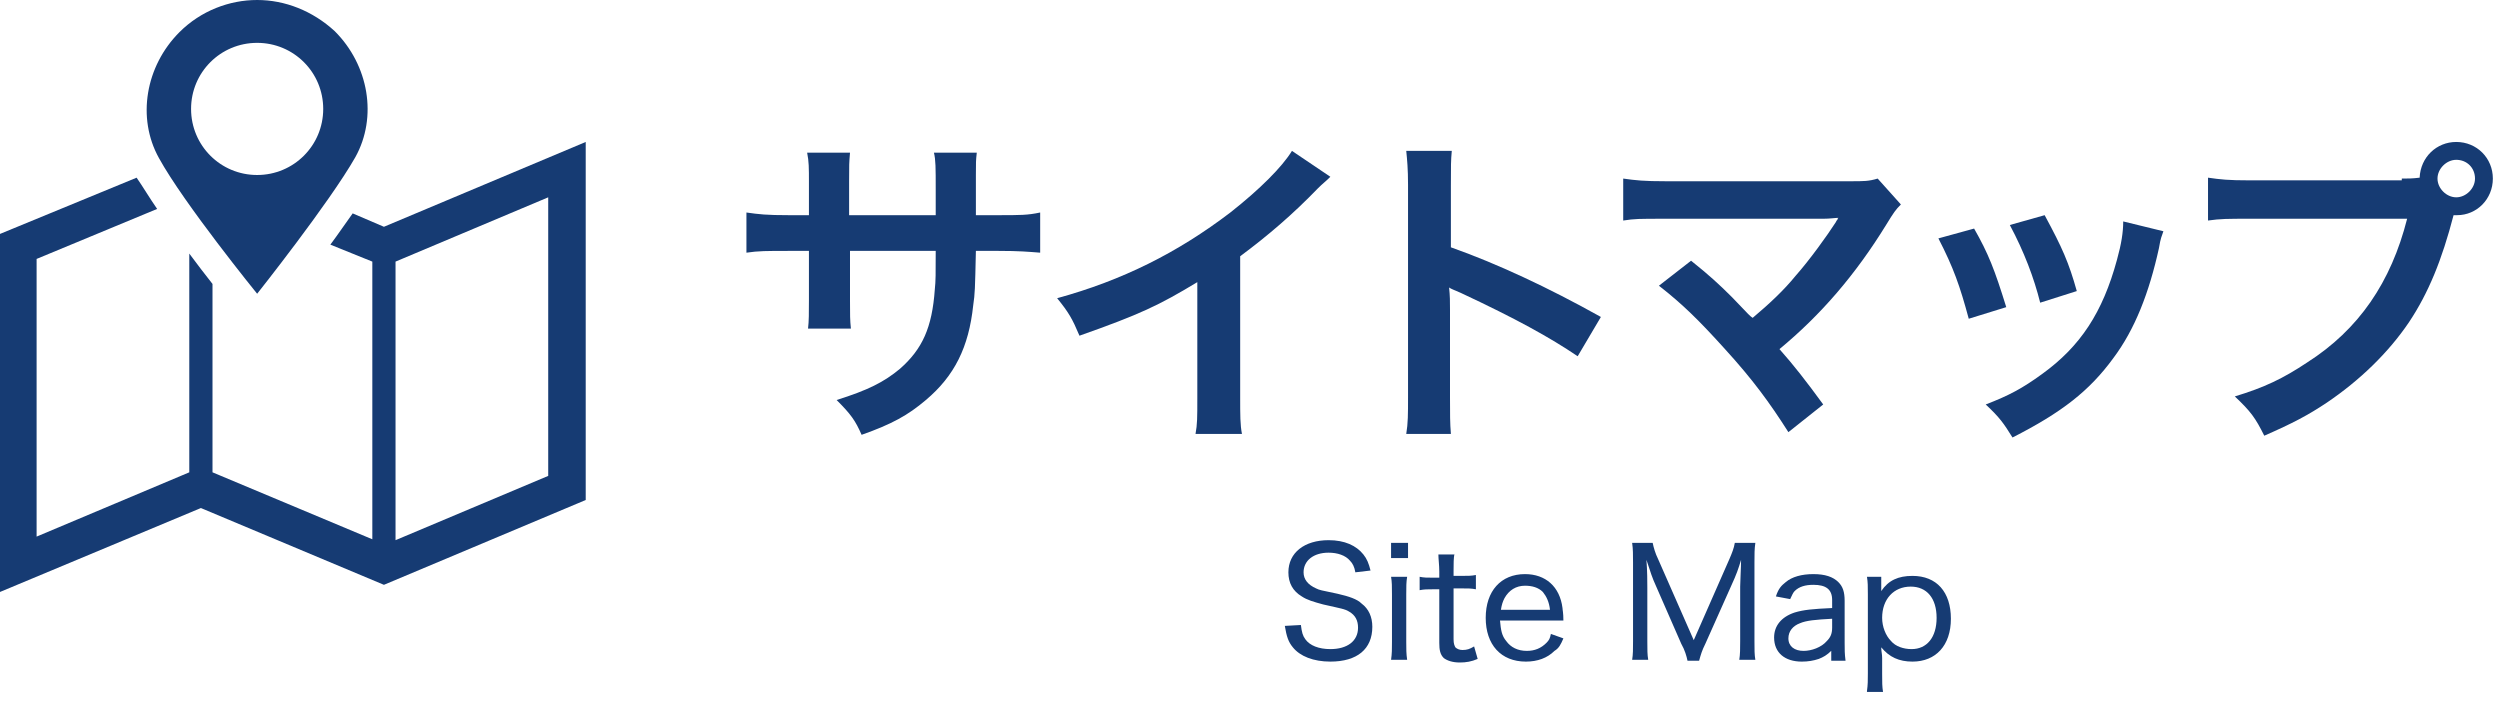
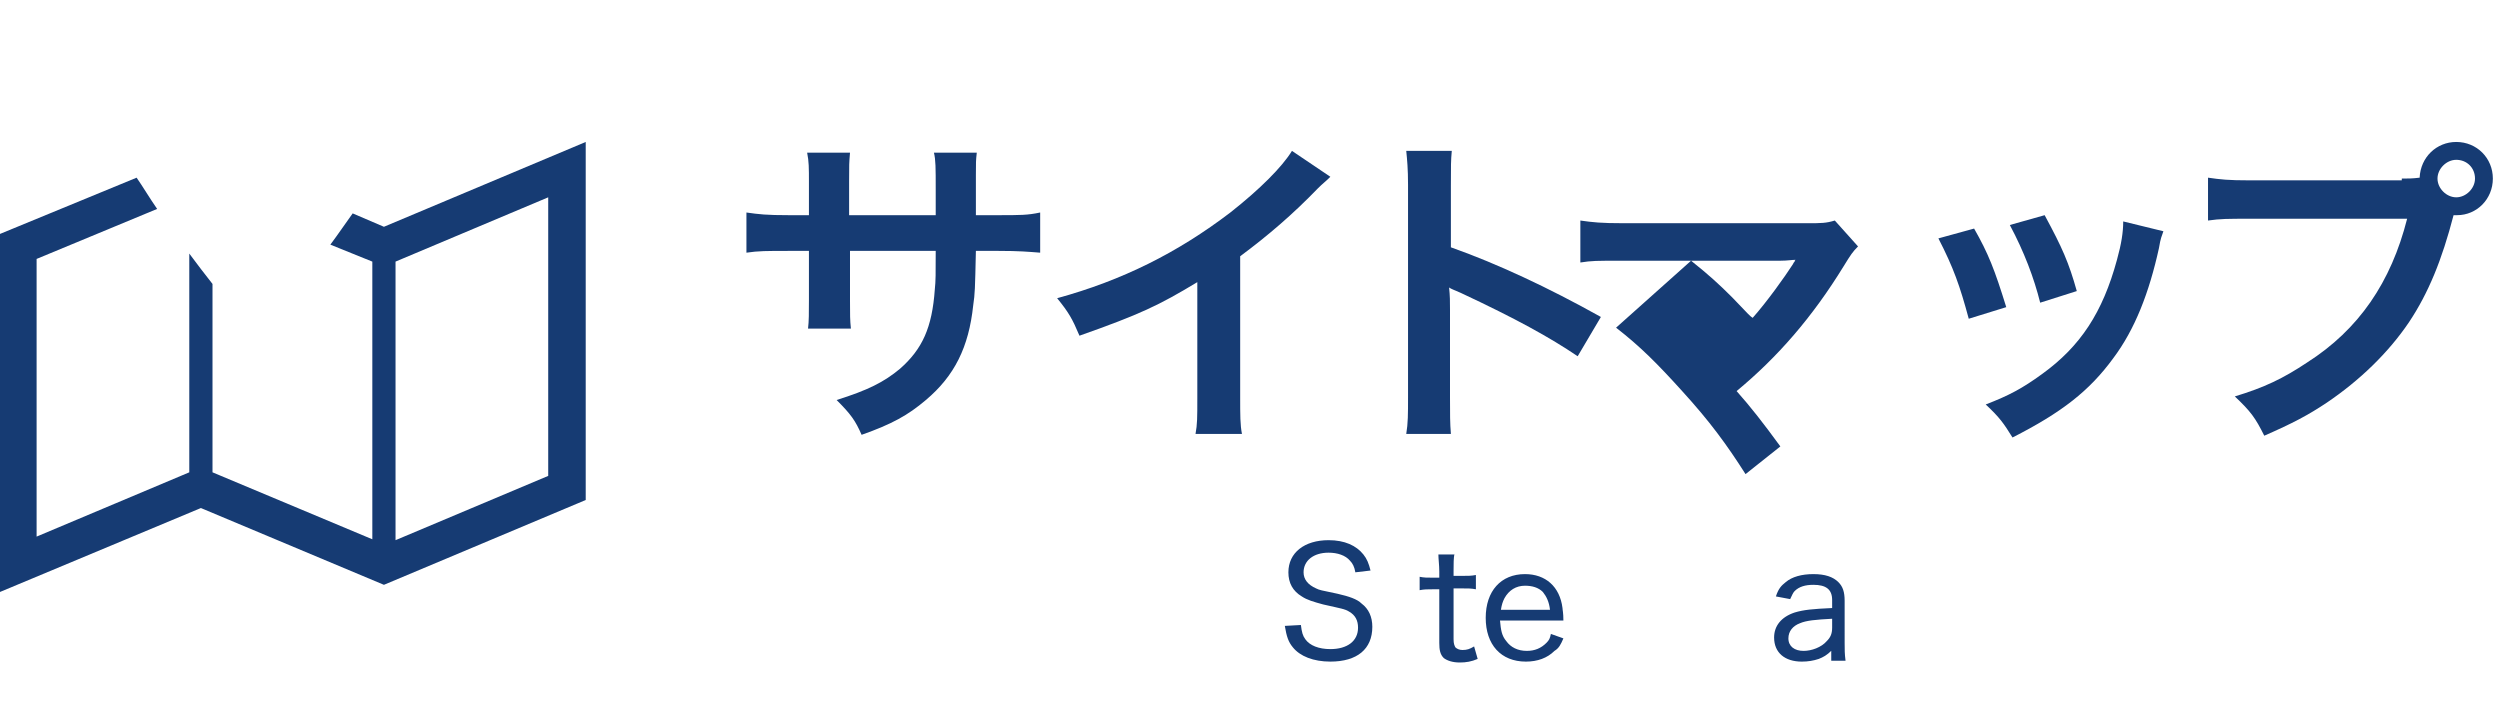
<svg xmlns="http://www.w3.org/2000/svg" version="1.1" id="レイヤー_1" x="0px" y="0px" viewBox="0 0 280 80" style="enable-background:new 0 0 280 80;" xml:space="preserve">
  <style type="text/css">
	.st0{fill:#163B73;}
</style>
  <g>
    <path class="st0" d="M104.8,24.1l0-1.7v-1.2c0-2.4,0-3.3-0.2-4.1h4.8c-0.1,0.9-0.1,1-0.1,2.5c0,2.3,0,2.3,0,4.5h2.4   c2.6,0,3.4,0,4.8-0.3v4.5c-1.3-0.1-2.3-0.2-4.7-0.2h-2.5c-0.1,4.4-0.1,4.7-0.3,6.1c-0.5,4.7-2.1,7.9-5.3,10.6   c-2,1.7-3.8,2.7-7.2,3.9c-0.7-1.6-1.2-2.3-2.8-3.9c3.5-1.1,5.3-2,7.1-3.5c2.5-2.2,3.6-4.6,3.9-8.9c0.1-0.9,0.1-1.7,0.1-4.3h-9.6   v5.6c0,1.6,0,2.1,0.1,3.1h-4.8c0.1-0.8,0.1-1.8,0.1-3.2v-5.5h-2.3c-2.4,0-3.4,0-4.7,0.2v-4.5c1.4,0.2,2.2,0.3,4.8,0.3h2.2v-3.7   c0-1.6,0-2.3-0.2-3.3h4.8c-0.1,1.2-0.1,1.3-0.1,3.2v3.8H104.8z" />
    <path class="st0" d="M149,19.8c-0.6,0.6-0.8,0.7-1.4,1.3c-2.8,2.9-5.6,5.3-8.7,7.6v15.8c0,2,0,3.1,0.2,4.1h-5.2   c0.2-1.1,0.2-1.8,0.2-4v-13c-4.3,2.6-6.4,3.6-13.2,6c-0.8-1.9-1.2-2.6-2.5-4.2c7.3-2,13.5-5.1,19.4-9.6c3.3-2.6,5.8-5.1,6.9-6.9   L149,19.8z" />
    <path class="st0" d="M157.5,48.6c0.2-1.2,0.2-2.2,0.2-4.1V20.7c0-1.8-0.1-2.8-0.2-3.8h5.1c-0.1,1.1-0.1,1.6-0.1,3.9v6.9   c5.1,1.8,10.9,4.5,16.8,7.8l-2.6,4.4c-3.1-2.1-6.9-4.2-13.1-7.1c-0.9-0.4-1-0.4-1.3-0.6c0.1,1,0.1,1.5,0.1,2.5v9.8   c0,1.9,0,2.9,0.1,4.1H157.5z" />
-     <path class="st0" d="M189.4,29.2c2,1.6,3.1,2.6,4.6,4.1c2,2.1,2,2.1,2.3,2.3c1.9-1.6,3.5-3.1,4.8-4.7c1.6-1.8,3.6-4.6,4.5-6   c0.1-0.2,0.1-0.2,0.2-0.3c0-0.1,0-0.1,0.1-0.2c-0.4,0-0.9,0.1-1.7,0.1h-13.5c-1.3,0-2.4,0-4.2,0c-3,0-3.4,0-4.7,0.2v-4.7   c1.4,0.2,2.3,0.3,4.8,0.3l20.6,0c1.6,0,2.1,0,3.1-0.3l2.6,2.9c-0.6,0.6-0.8,0.9-1.6,2.2c-3.5,5.7-7.4,10.2-12,14   c1.6,1.8,3,3.6,4.9,6.2l-3.9,3.1c-2.1-3.3-4-5.9-7.1-9.3c-2.8-3.1-4.7-5-7.4-7.1L189.4,29.2z" />
+     <path class="st0" d="M189.4,29.2c2,1.6,3.1,2.6,4.6,4.1c2,2.1,2,2.1,2.3,2.3c1.6-1.8,3.6-4.6,4.5-6   c0.1-0.2,0.1-0.2,0.2-0.3c0-0.1,0-0.1,0.1-0.2c-0.4,0-0.9,0.1-1.7,0.1h-13.5c-1.3,0-2.4,0-4.2,0c-3,0-3.4,0-4.7,0.2v-4.7   c1.4,0.2,2.3,0.3,4.8,0.3l20.6,0c1.6,0,2.1,0,3.1-0.3l2.6,2.9c-0.6,0.6-0.8,0.9-1.6,2.2c-3.5,5.7-7.4,10.2-12,14   c1.6,1.8,3,3.6,4.9,6.2l-3.9,3.1c-2.1-3.3-4-5.9-7.1-9.3c-2.8-3.1-4.7-5-7.4-7.1L189.4,29.2z" />
    <path class="st0" d="M221.1,25.6c1.6,2.8,2.3,4.6,3.6,8.8l-4.2,1.3c-1-3.7-1.7-5.7-3.4-9L221.1,25.6z M242.3,25.9   c-0.2,0.6-0.3,0.7-0.5,1.9c-1.1,5-2.7,9.1-5.1,12.3c-2.7,3.7-5.8,6.1-11.3,8.9c-1-1.6-1.4-2.2-3-3.7c2.6-1,4.1-1.8,6.3-3.4   c4.3-3.1,6.8-6.9,8.4-12.8c0.5-1.8,0.7-3.1,0.7-4.3L242.3,25.9z M229,24.1c2,3.7,2.7,5.3,3.6,8.5l-4.1,1.3   c-0.7-2.8-1.8-5.7-3.4-8.7L229,24.1z" />
    <path class="st0" d="M269,20c0.7,0,1.2,0,2-0.1c0.1-2.3,1.9-4,4.1-4c2.3,0,4.1,1.8,4.1,4.1s-1.8,4.1-4,4.1c-0.1,0-0.1,0-0.4,0   c-1.3,5-2.8,8.7-5,12c-2.3,3.4-5.5,6.5-9.2,9c-2.1,1.4-3.8,2.3-7,3.7c-1-2-1.5-2.7-3.3-4.4c3.3-1,5.4-2,8.1-3.8   c5.8-3.7,9.4-9,11.2-16.1h-17.6c-2.5,0-3.3,0-4.7,0.2v-4.8c1.4,0.2,2.2,0.3,4.7,0.3H269z M273,20c0,1.1,1,2.1,2.1,2.1   s2.1-1,2.1-2.1c0-1.2-0.9-2.1-2.1-2.1C274,17.9,273,18.9,273,20z" />
  </g>
  <g>
    <path class="st0" d="M145.7,70c0.1,0.8,0.2,1.2,0.5,1.6c0.5,0.7,1.5,1.1,2.8,1.1c1.9,0,3.1-0.9,3.1-2.4c0-0.8-0.3-1.4-1-1.8   c-0.5-0.3-0.7-0.3-2.9-0.8c-1.1-0.3-1.8-0.5-2.4-0.9c-1-0.6-1.5-1.5-1.5-2.7c0-2.2,1.8-3.6,4.5-3.6c1.8,0,3.1,0.6,3.9,1.6   c0.4,0.5,0.6,1,0.8,1.8l-1.7,0.2c-0.1-0.6-0.3-1-0.6-1.3c-0.5-0.6-1.4-0.9-2.4-0.9c-1.7,0-2.8,0.9-2.8,2.2c0,0.8,0.5,1.4,1.4,1.8   c0.4,0.2,0.5,0.2,2.4,0.6c1.3,0.3,2.2,0.6,2.7,1.1c0.8,0.6,1.2,1.5,1.2,2.6c0,2.5-1.7,3.9-4.7,3.9c-1.9,0-3.4-0.6-4.2-1.6   c-0.5-0.6-0.7-1.2-0.9-2.4L145.7,70z" />
-     <path class="st0" d="M157.7,60.8v1.7h-1.9v-1.7H157.7z M157.6,64.6c-0.1,0.6-0.1,1.1-0.1,2v5.3c0,0.8,0,1.3,0.1,2h-1.8   c0.1-0.7,0.1-1.2,0.1-2v-5.3c0-0.9,0-1.4-0.1-2H157.6z" />
    <path class="st0" d="M162.9,62c-0.1,0.5-0.1,1.2-0.1,1.9v0.6h0.8c0.8,0,1.2,0,1.7-0.1V66c-0.5-0.1-0.9-0.1-1.7-0.1h-0.8v5.7   c0,0.5,0.1,0.7,0.2,0.9c0.2,0.2,0.5,0.3,0.8,0.3c0.5,0,0.8-0.1,1.3-0.4l0.4,1.4c-0.7,0.3-1.3,0.4-2,0.4c-0.8,0-1.4-0.2-1.8-0.5   c-0.4-0.4-0.5-0.9-0.5-1.7v-6h-0.7c-0.6,0-1,0-1.5,0.1v-1.5c0.5,0.1,0.8,0.1,1.5,0.1h0.7V64c0-0.7-0.1-1.4-0.1-1.9H162.9z" />
    <path class="st0" d="M168,69.5c0.1,1.1,0.2,1.7,0.7,2.3c0.5,0.7,1.3,1.1,2.3,1.1c0.9,0,1.6-0.3,2.2-0.9c0.3-0.3,0.4-0.5,0.5-1   l1.4,0.5c-0.3,0.7-0.5,1.1-1,1.4c-0.8,0.8-1.9,1.2-3.2,1.2c-2.8,0-4.5-1.9-4.5-4.9c0-3,1.7-4.9,4.4-4.9c2.3,0,3.9,1.4,4.2,3.8   c0,0.2,0.1,0.5,0.1,1.4H168z M173.6,68.3c-0.1-0.9-0.4-1.5-0.8-2c-0.5-0.5-1.2-0.7-2-0.7c-1,0-1.8,0.5-2.3,1.4   c-0.2,0.4-0.3,0.7-0.4,1.3H173.6z" />
-     <path class="st0" d="M194.9,65.7c0-0.6,0.1-2.2,0.1-3c-0.3,1-0.5,1.6-1.1,2.9l-2.9,6.5c-0.4,0.8-0.5,1.2-0.7,1.9H189   c-0.1-0.5-0.3-1.2-0.7-1.9l-2.8-6.4c-0.5-1.1-0.6-1.5-1.1-3c0.1,1.2,0.1,2.6,0.1,3.1v6c0,1,0,1.5,0.1,2.1h-1.8   c0.1-0.6,0.1-1.2,0.1-2.1V63c0-0.9,0-1.5-0.1-2.2h2.3c0.1,0.5,0.3,1.2,0.6,1.8l4,9.1l4-9.1c0.3-0.7,0.5-1.2,0.6-1.8h2.3   c-0.1,0.7-0.1,1.2-0.1,2.2v8.8c0,1,0,1.5,0.1,2.1h-1.8c0.1-0.6,0.1-1.3,0.1-2.1V65.7z" />
    <path class="st0" d="M205.2,72.8c-0.6,0.6-1,0.8-1.5,1c-0.6,0.2-1.2,0.3-1.9,0.3c-1.9,0-3.1-1-3.1-2.7c0-1.3,0.8-2.3,2.3-2.8   c1-0.3,2-0.4,4.2-0.5v-0.9c0-1.2-0.7-1.7-2.1-1.7c-0.9,0-1.6,0.2-2.1,0.7c-0.2,0.2-0.3,0.5-0.5,0.9l-1.6-0.3   c0.3-0.9,0.6-1.2,1.1-1.6c0.7-0.6,1.8-0.9,3.1-0.9c1.3,0,2.2,0.3,2.8,0.9c0.5,0.5,0.7,1.1,0.7,2.1V72c0,0.8,0,1.2,0.1,2h-1.6V72.8z    M205.2,69.3c-1.9,0.1-2.9,0.2-3.6,0.5c-0.8,0.3-1.3,0.9-1.3,1.7c0,0.9,0.7,1.4,1.7,1.4c0.9,0,2-0.4,2.6-1.1   c0.4-0.4,0.6-0.8,0.6-1.5V69.3z" />
-     <path class="st0" d="M209.1,77.4c0.1-0.7,0.1-1.2,0.1-2v-8.8c0-0.9,0-1.4-0.1-2h1.6v0.9c0,0.2,0,0.3,0,0.7c0.8-1.2,1.9-1.7,3.5-1.7   c2.7,0,4.3,1.8,4.3,4.8c0,3-1.7,4.8-4.3,4.8c-1.5,0-2.6-0.5-3.5-1.6c0,0.5,0.1,0.7,0.1,1.2v1.8c0,0.9,0,1.4,0.1,2H209.1z    M216.9,69.2c0-2.2-1.1-3.5-2.9-3.5c-1.9,0-3.2,1.4-3.2,3.5c0,1,0.4,2,1,2.6c0.5,0.6,1.4,0.9,2.3,0.9   C215.8,72.7,216.9,71.4,216.9,69.2z" />
  </g>
  <g>
    <path class="st0" d="M43,25.4l-3.5-1.5c-0.8,1.1-1.6,2.3-2.5,3.5l4.7,1.9v31.1l-17.9-7.5V31.8c-0.8-1-1.7-2.2-2.6-3.4v24.5   L4.1,60.1V29l13.5-5.6c-0.9-1.3-1.6-2.5-2.3-3.5L0,26.2v40.1l22.5-9.4L43,65.5L65.6,56V15.9L43,25.4z M61.4,53.3l-17.1,7.2V29.3   l17.1-7.2V53.3z" />
-     <path class="st0" d="M28.8,32.9c0,0,8.1-10.2,11-15.3c2.5-4.5,1.5-10.3-2.3-14.1C35,1.2,31.9,0,28.8,0c-3.1,0-6.3,1.2-8.7,3.6   c-3.8,3.8-4.8,9.6-2.3,14.1C20.6,22.8,28.8,32.9,28.8,32.9z M28.8,4.8c4.1,0,7.4,3.3,7.4,7.4s-3.3,7.4-7.4,7.4   c-4.1,0-7.4-3.3-7.4-7.4S24.7,4.8,28.8,4.8z" />
  </g>
</svg>